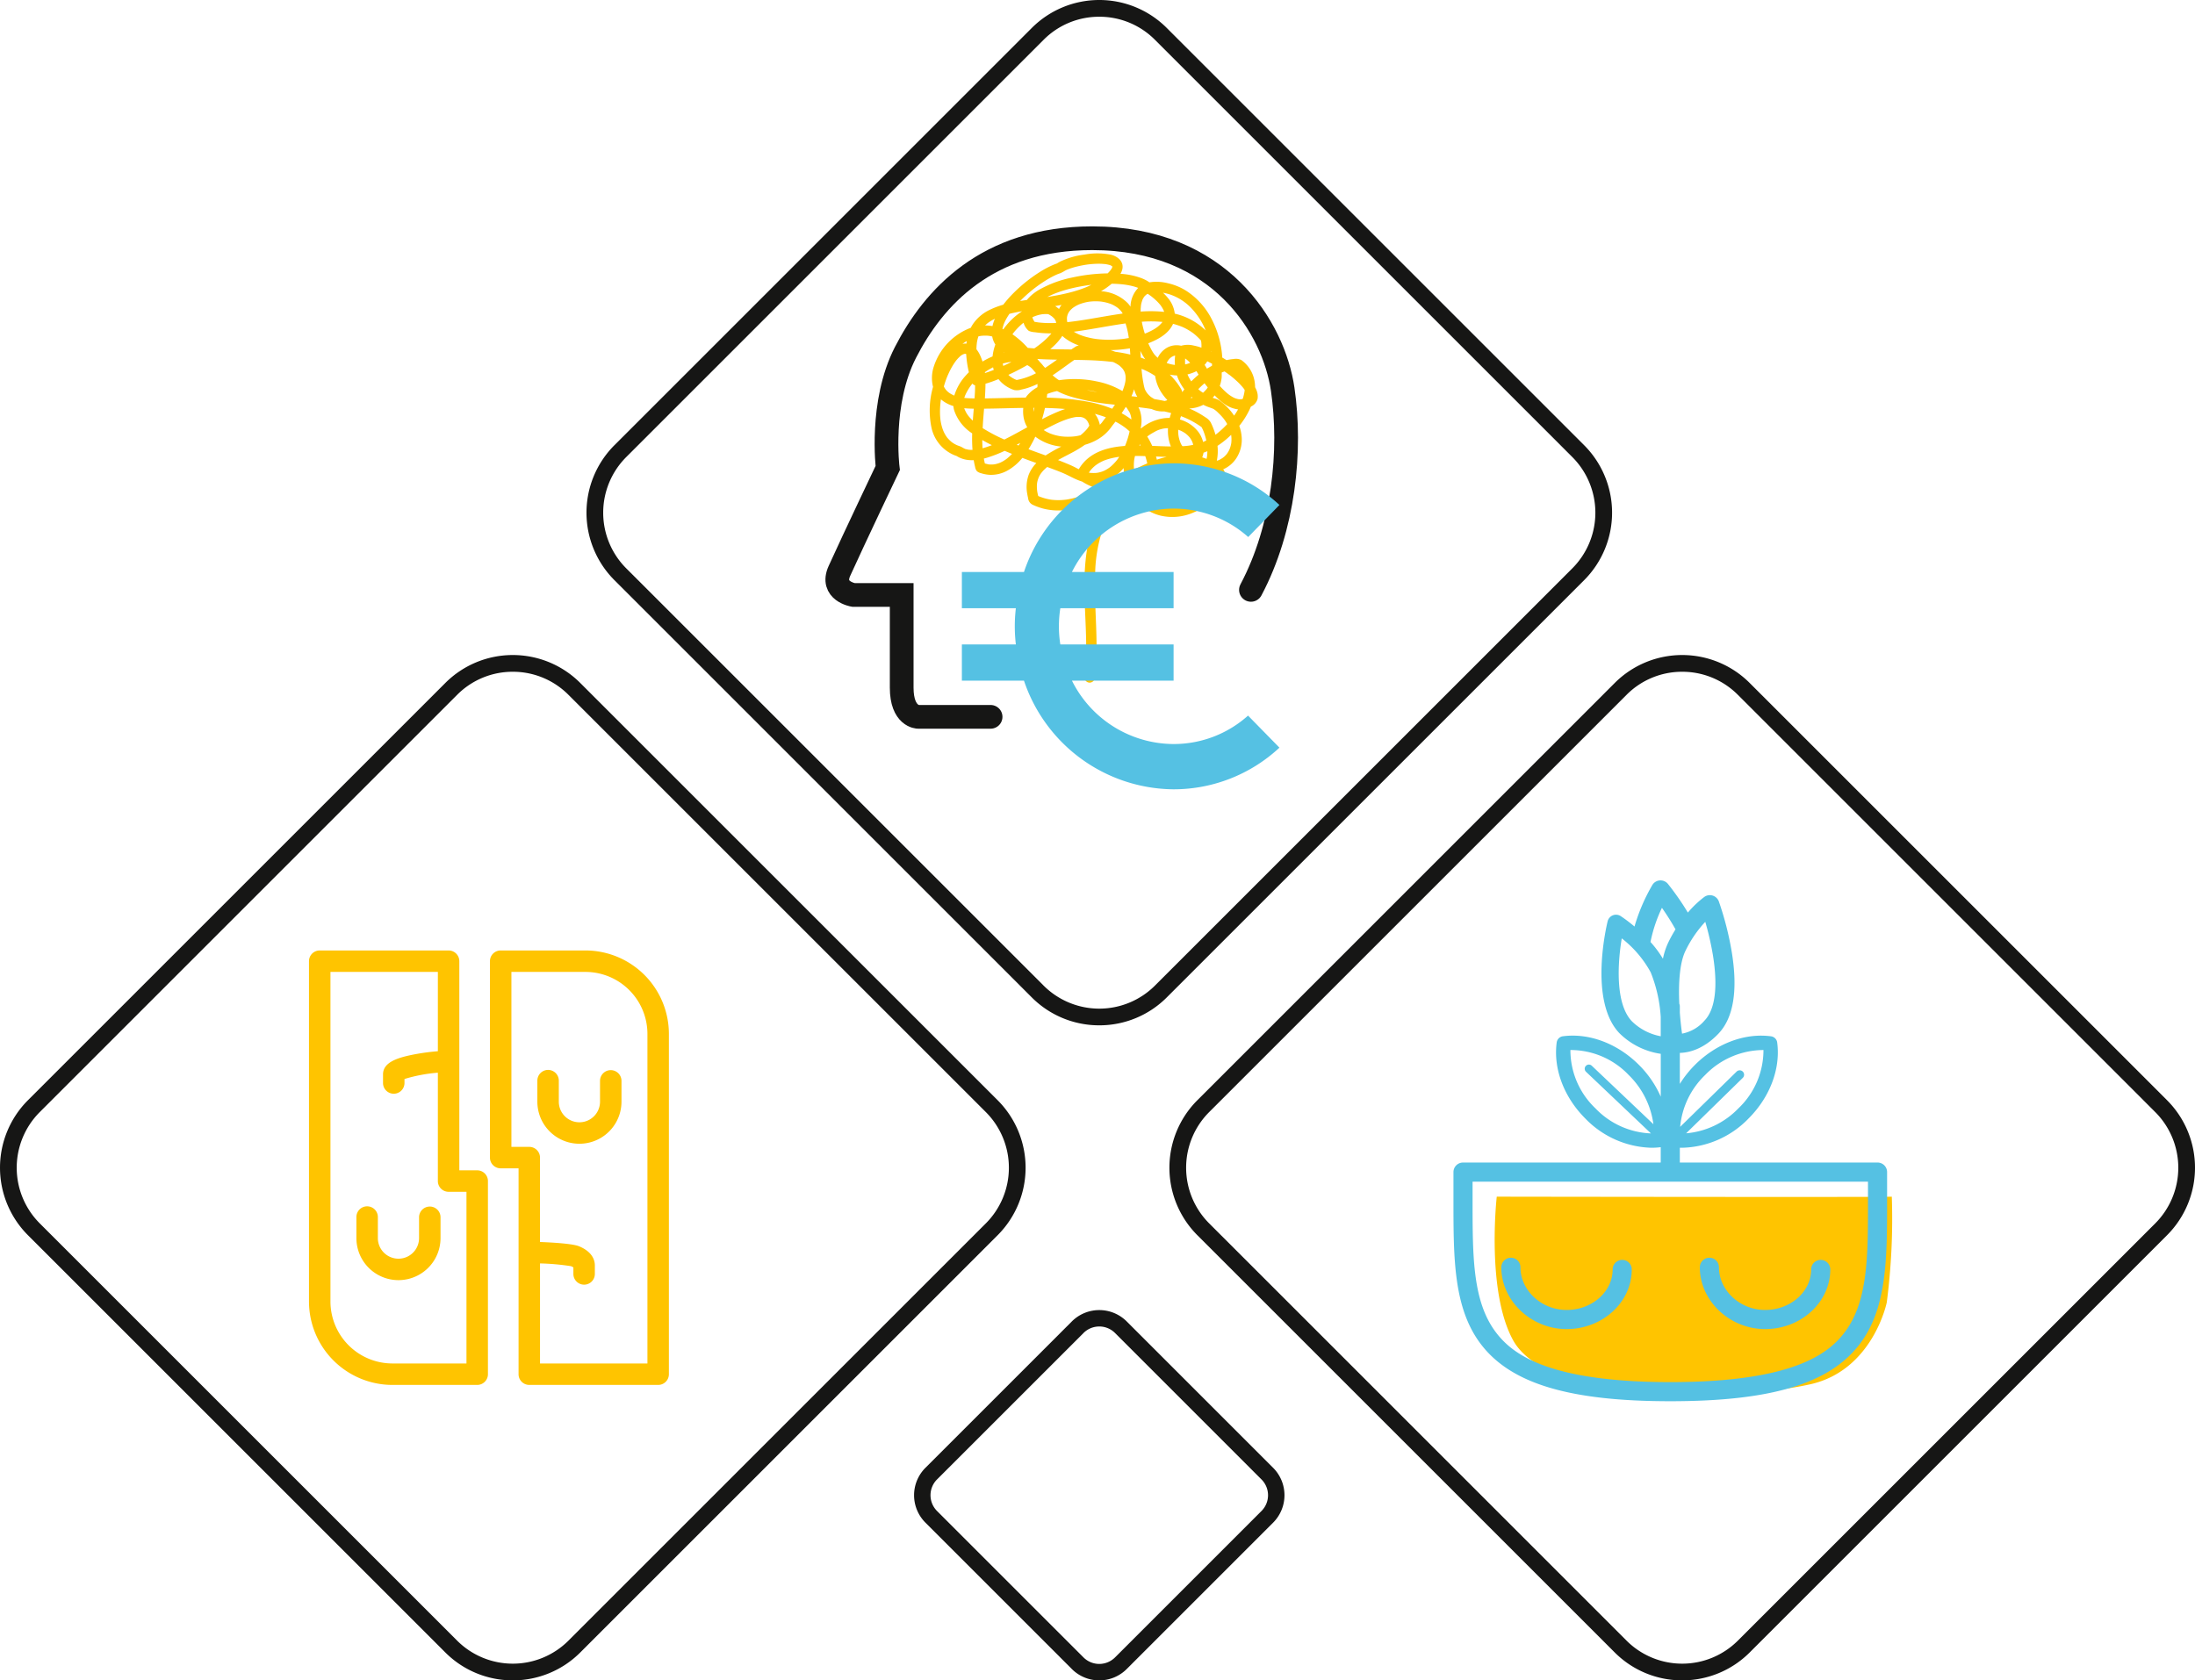
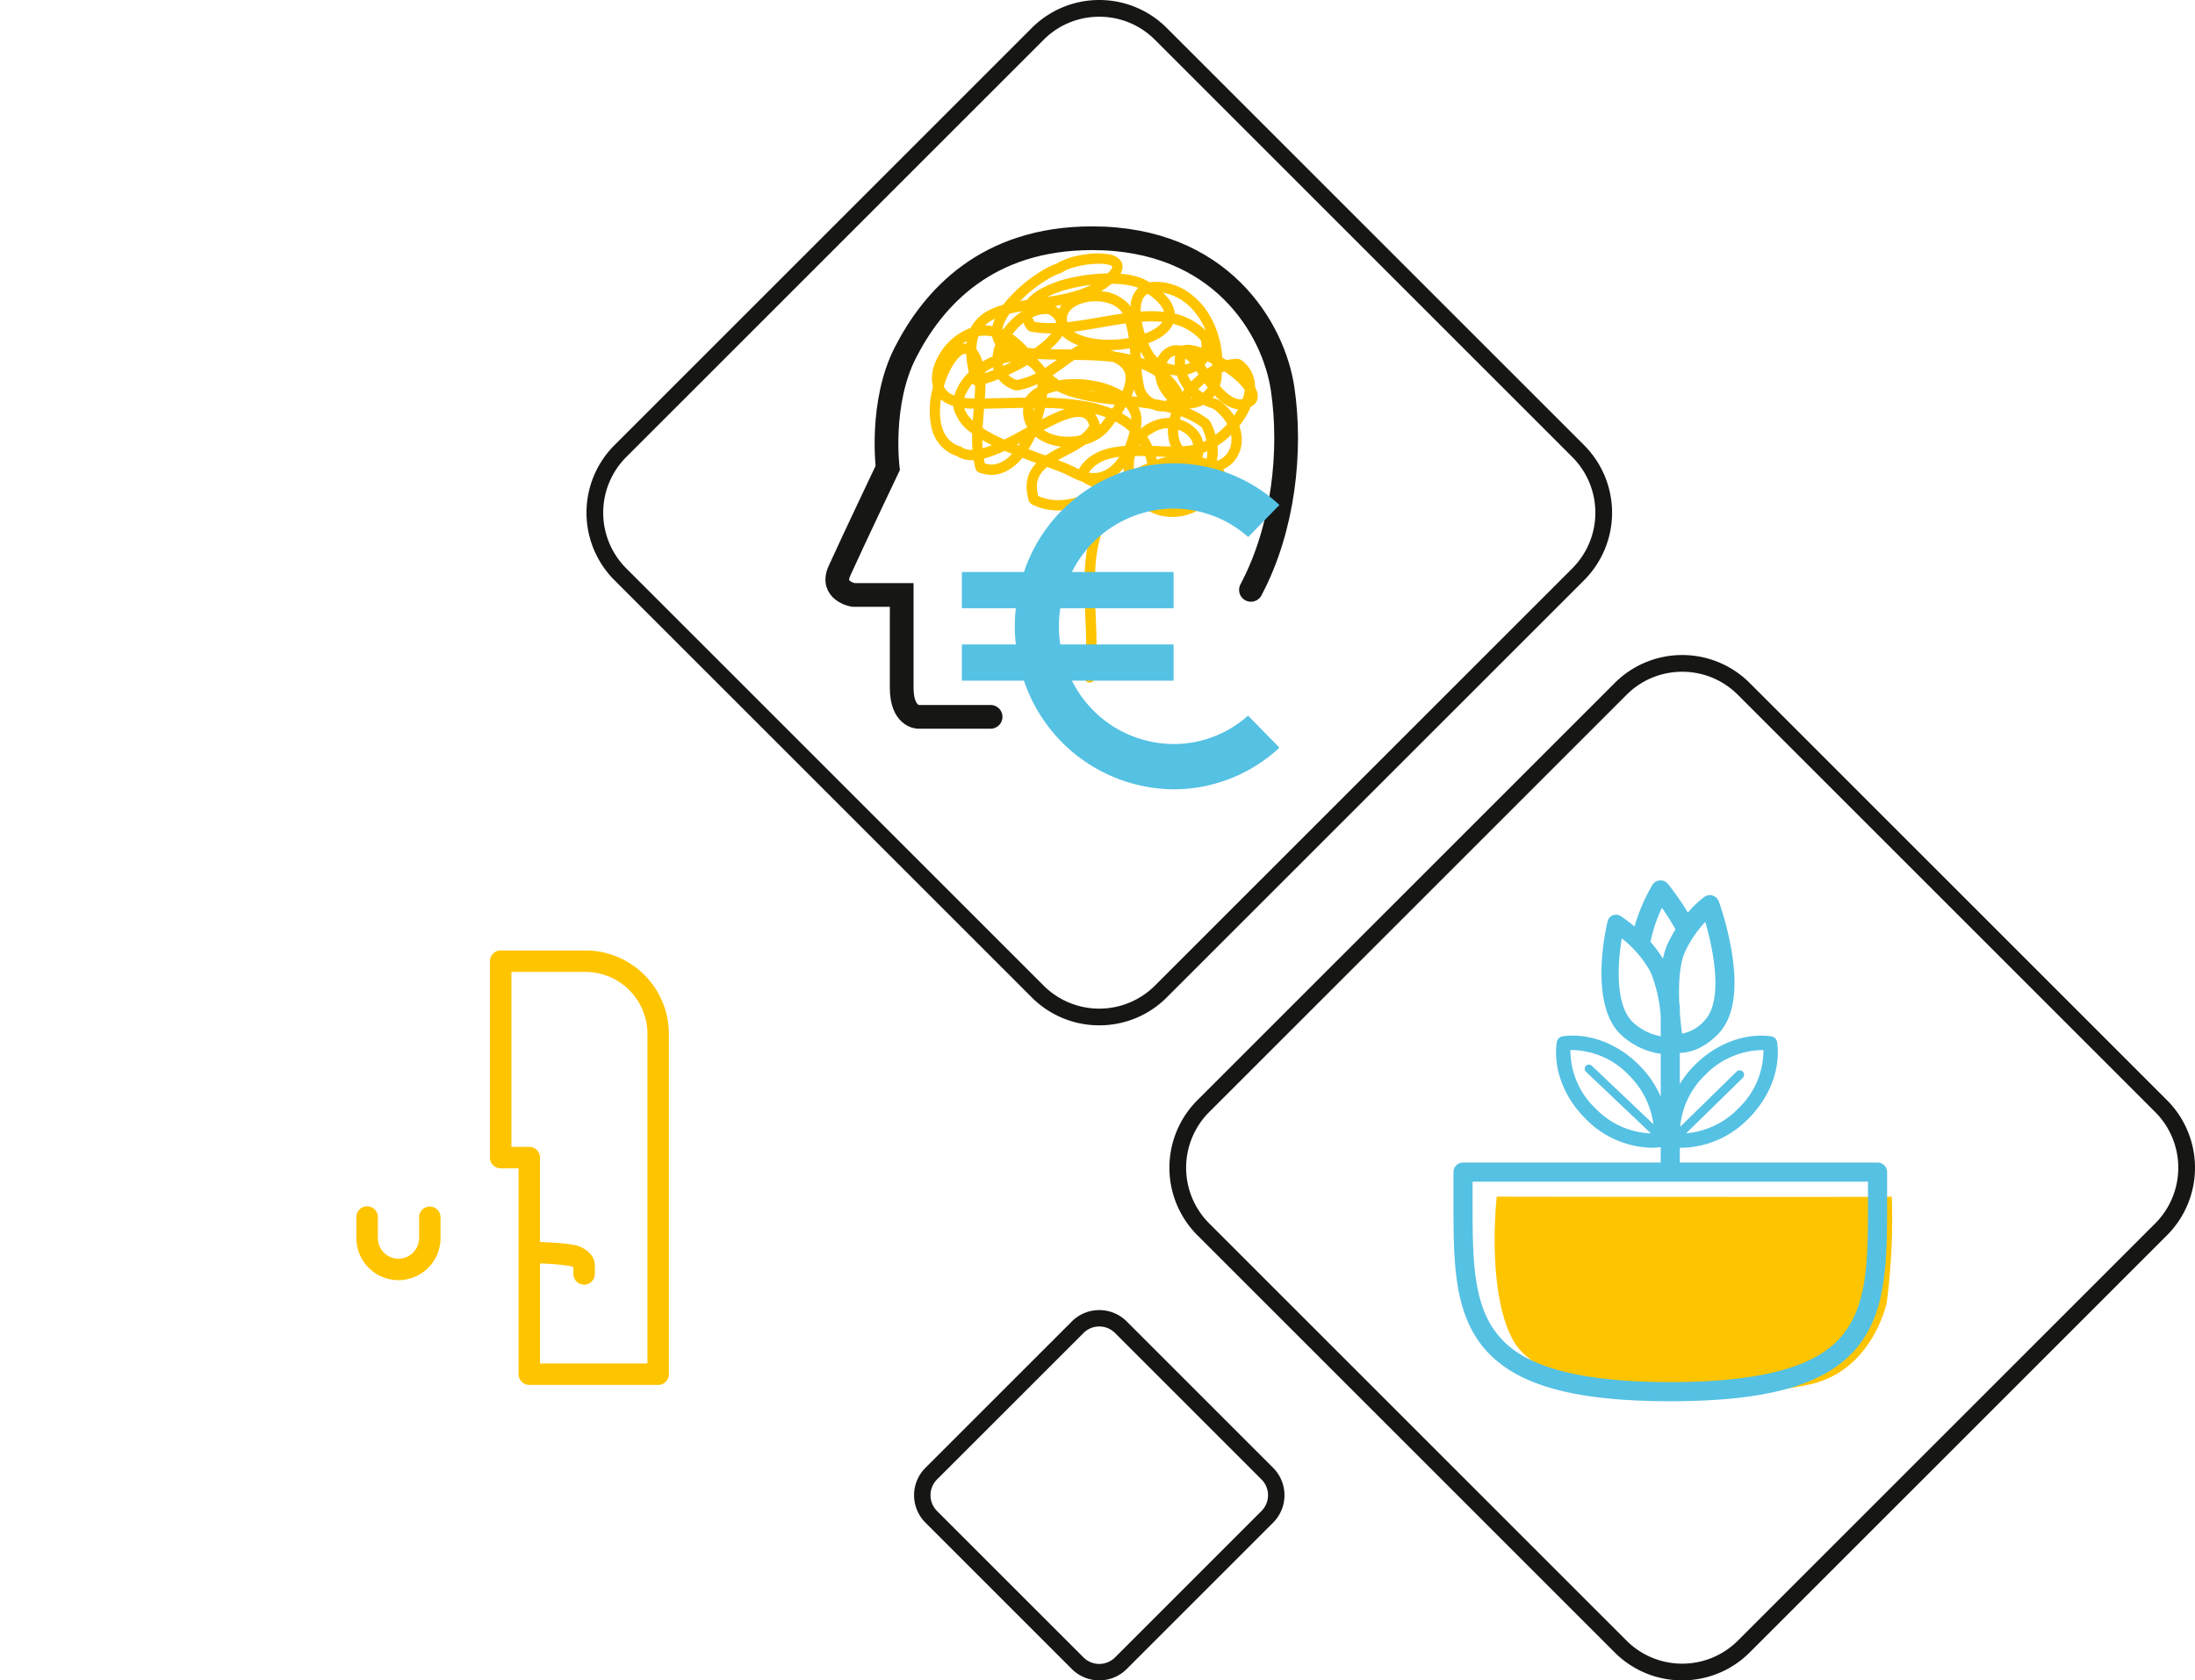
<svg xmlns="http://www.w3.org/2000/svg" width="462.646" height="354.278" viewBox="0 0 462.646 354.278">
  <defs>
    <clipPath id="clip-path">
      <rect id="Rectángulo_3159" data-name="Rectángulo 3159" width="91.399" height="109.806" fill="#55c1e3" />
    </clipPath>
    <clipPath id="clip-path-2">
      <rect id="Rectángulo_3158" data-name="Rectángulo 3158" width="75.858" height="91.599" fill="#ffc400" />
    </clipPath>
  </defs>
  <g id="Grupo_2264" data-name="Grupo 2264" transform="translate(-296.593 -3600)">
    <path id="Trazado_2270" data-name="Trazado 2270" d="M3518.308-648.368a8.145,8.145,0,0,1-5.778-2.388l-30.865-30.867a8.178,8.178,0,0,1,0-11.556l30.868-30.868a8.181,8.181,0,0,1,11.556,0l30.868,30.868a8.181,8.181,0,0,1,0,11.556l-30.868,30.869A8.149,8.149,0,0,1,3518.308-648.368Zm0-74.607a4.676,4.676,0,0,0-3.326,1.378l-30.868,30.868a4.706,4.706,0,0,0,0,6.651l30.868,30.869a4.706,4.706,0,0,0,6.65,0l30.869-30.869a4.7,4.7,0,0,0,0-6.65h0L3521.632-721.6a4.671,4.671,0,0,0-3.323-1.378Z" transform="translate(-2990.02 4602.646)" fill="#161615" />
    <g id="Grupo_2258" data-name="Grupo 2258" transform="translate(473.072 3650.228)">
      <g id="Grupo_2257" data-name="Grupo 2257">
        <path id="Trazado_2464" data-name="Trazado 2464" d="M33.811,102.406H18.553s-3.48,0-3.48-6.157V76.708H4.9S.013,75.9,1.957,71.623C5.053,64.8,12.128,49.94,12.128,49.94s-1.723-13.706,3.737-24.359C21.765,14.071,33.008,1.5,55.226,1.5,82.262,1.5,93.5,20.494,95.378,33.344s.268,29.178-6.692,42.294" transform="translate(-1.5 -1.5)" fill="none" stroke="#161615" stroke-linecap="round" stroke-width="5" />
        <path id="Trazado_2465" data-name="Trazado 2465" d="M68.785,59.857a11.036,11.036,0,0,0,6.7-.714,14.445,14.445,0,0,0,5.589-4.206,5.4,5.4,0,0,0,1.238-2.862,3.2,3.2,0,0,0-.567-2.035,6.394,6.394,0,0,0,2.565-2.048,7.163,7.163,0,0,0,1.322-4.814,8.9,8.9,0,0,0-.5-2.3,17.088,17.088,0,0,0,2.151-3.4q.153-.327.292-.662a2.48,2.48,0,0,0,1.407-1.605,3.322,3.322,0,0,0-.153-1.668,5.983,5.983,0,0,0-.362-.811,7.336,7.336,0,0,0-.046-.762,6.919,6.919,0,0,0-2.879-4.985,2.672,2.672,0,0,0-1.652-.191,10.673,10.673,0,0,0-1.453.227c-.295-.188-.592-.368-.893-.544a20.135,20.135,0,0,0-2.191-8.025,15.509,15.509,0,0,0-5.424-6.063,12.223,12.223,0,0,0-3.822-1.576,9.653,9.653,0,0,0-3.925-.192h0a5.309,5.309,0,0,0-.485-.325,8.58,8.58,0,0,0-1.334-.614,15.365,15.365,0,0,0-4.275-.863,3.643,3.643,0,0,0,.355-.825c.48-1.719-.9-2.858-2.423-3.217a15.01,15.01,0,0,0-5.537-.007,16.289,16.289,0,0,0-5.126,1.484c-.142.073-.282.15-.417.235a1.5,1.5,0,0,0-.164.107.3.3,0,0,0-.032.031A13.181,13.181,0,0,0,45.4,7.17,20.587,20.587,0,0,0,42.839,8.6a31.872,31.872,0,0,0-5.484,4.469,23.808,23.808,0,0,0-1.971,2.266,17.378,17.378,0,0,0-2.893,1.1,8.915,8.915,0,0,0-3.511,3.007,7.407,7.407,0,0,0-.438.759,13,13,0,0,0-7.786,8.14,7.646,7.646,0,0,0-.174,4.306c-.017.064-.034.128-.05.192a18.006,18.006,0,0,0-.309,8.262A8.132,8.132,0,0,0,25,47.026c.141.058.283.113.426.163.084.029.168.061.254.083-.172-.043-.165-.07-.02.026a4.778,4.778,0,0,0,.885.431,5.935,5.935,0,0,0,1.768.373,7.244,7.244,0,0,0,.845.01c.079.476.173.948.289,1.417a1.85,1.85,0,0,0,.394.911,2.132,2.132,0,0,0,.872.422,7.207,7.207,0,0,0,1.89.341,7.054,7.054,0,0,0,3.638-.885,10.808,10.808,0,0,0,3.165-2.686c.98.37,1.965.729,2.949,1.085a7.516,7.516,0,0,0-1.6,2.453,7.649,7.649,0,0,0-.327,3.969c.049.325.113.647.192.966a1.73,1.73,0,0,0,.945,1.4,13.468,13.468,0,0,0,2.184.8,12.839,12.839,0,0,0,4.286.367,23.781,23.781,0,0,0,8.37-2.632c.837-.408,1.662-.839,2.482-1.278.6.048,1.206.073,1.809.076.5,0,1.007-.006,1.51-.026.011.02.022.04.034.06-.611.241-1.221.488-1.822.757a18.337,18.337,0,0,0-3.829,2.237,3.116,3.116,0,0,0-.872.867c-.245.427-.454.88-.655,1.329a24.753,24.753,0,0,0-1.136,3.022c-2.431,8.079-1.013,16.71-1.063,24.988a49.308,49.308,0,0,1-.347,5.865A1.092,1.092,0,0,0,53.6,95.019a1.114,1.114,0,0,0,1.087-1.086c.916-7.279-.227-14.622.069-21.924a30.752,30.752,0,0,1,1.922-10.249c.124-.314.268-.638.425-.972.1-.2.195-.4.3-.6.041-.079.088-.159.125-.239a.767.767,0,0,0,.04-.1c.008,0,.024-.012.056-.041.11-.1.235-.2.354-.294l.012-.01.174-.128q.378-.275.775-.525a18.271,18.271,0,0,1,1.637-.909c.265-.131.532-.256.8-.378.15-.069.3-.136.455-.2l.12-.052c-.006,0,.192-.079.223-.092.44-.181.889-.355,1.344-.525a9.522,9.522,0,0,0,5.264,3.165M58,59.5c.042-.033.12-.089,0,0m18.818-9.2-.019.013a7.61,7.61,0,0,1-.667.391c-.039.019-.079.036-.12.054l-.036.012c-.12.038-.236.082-.356.118s-.25.068-.376.1c-.066.014-.131.028-.2.039l-.134.02a11.826,11.826,0,0,0,1.048-1.173,9.426,9.426,0,0,0,.947.355l0,0c-.029.025-.058.05-.089.074m.012-.008c.082-.066.04-.031,0,0m-26.079-.558c-.751-.4-1.535-.73-2.321-1.054-.5-.206-1-.4-1.5-.594.965-.539,1.955-1.034,2.93-1.557A24.371,24.371,0,0,0,52.6,44.865a11.51,11.51,0,0,0,2.648-1.109,9.252,9.252,0,0,0,2.948-2.675c.007-.01.071-.1.087-.127L58.4,40.8c.189-.237.374-.478.559-.717.025-.034.051-.069.077-.1.164.087.331.173.493.265a15.437,15.437,0,0,1,1.4.9c.079.057.158.117.236.176.023.02.188.149.229.183q.318.262.62.544c-.119.521-.256,1.038-.418,1.548-.086.274-.179.547-.278.817-.055.152-.113.3-.173.452-.026.067-.053.134-.081.2l-.013.032,0,.011c-.25.018-.5.038-.749.063-3.4.334-6.778,1.444-8.742,4.431-.09.137-.174.278-.255.419-.18-.089-.363-.182-.561-.286m-5.6-7.305c-.312-.147-.62-.294-.916-.469-.109-.065-.216-.135-.322-.2.384-.206.767-.408,1.154-.607.663-.34,1.332-.671,2.012-.977.163-.073.328-.144.493-.216l.287-.118c.3-.119.6-.232.9-.336a11.366,11.366,0,0,1,1.71-.456l.167-.028c.129-.012.259-.025.388-.032a6.433,6.433,0,0,1,.7.015l.086.015c.117.023.233.053.348.088l.081.028.006.007-.005-.007.065.022c.163.054.028.038-.045-.005.068.045.211.092.256.12s.061.038.092.058l-.006-.018a.041.041,0,0,0,.011.02l.032.02c.093.057.088.073.057.063.06.049.129.1.15.12.064.065.12.141.182.207.034.051.069.1.1.153.064.1.122.207.177.315.026.053.05.109.076.162l0,.007c.048.146.1.29.141.437-.058.1-.117.2-.18.295s-.142.2-.211.3l-.007.013,0,0c-.065.075-.125.154-.19.228a10.132,10.132,0,0,1-1.194,1.141l-.074.057c-.221.057-.445.109-.673.152-.161.03-.322.055-.484.079l-.076.008c-.108.012-.216.023-.325.033-.379.032-.76.048-1.14.045q-.547,0-1.09-.055c-.093-.008-.187-.021-.28-.03l-.02,0-.048-.007c-.182-.03-.366-.059-.547-.1q-.518-.1-1.024-.257c-.172-.052-.342-.109-.51-.171-.072-.025-.143-.053-.214-.081-.033-.012-.065-.025-.1-.038m.035.016h0m-6.549,2.572-.4-.154q.377-.2.751-.406-.173.283-.356.56m-7.592.582c-.04-.576-.058-1.156-.063-1.736.659.384,1.334.741,2.021,1.077-.069.026-.138.056-.207.083-.509.194-1.024.371-1.547.52-.068.02-.137.038-.2.056M28.9,39.71a10.538,10.538,0,0,1-.846-.908c-.019-.022-.037-.045-.055-.068l0-.006c-.05-.074-.1-.144-.155-.217-.11-.161-.214-.326-.309-.5-.083-.148-.142-.32-.232-.463-.011-.025-.021-.051-.031-.077q-.054-.145-.1-.292l-.006-.023c.664.07,1.334.094,2,.1-.068.838-.137,1.676-.195,2.516-.023-.022-.049-.042-.072-.065m-4-5.287c-.058-.026-.143-.065-.159-.073-.085-.041-.168-.085-.251-.129a5.633,5.633,0,0,1-.492-.3c-.07-.048-.284-.229-.042-.022-.064-.055-.131-.106-.195-.161a4.512,4.512,0,0,1-.354-.343c-.055-.058-.106-.12-.159-.18l-.011-.012v0c-.089-.141-.185-.273-.267-.419-.039-.069-.073-.141-.107-.212.107-.369.22-.735.345-1.1.079-.229.162-.456.249-.682.039-.1.078-.2.119-.3.025-.061.085-.2.106-.25.179-.4.362-.805.567-1.2s.426-.779.664-1.153c.107-.167.217-.333.333-.495.039-.055.078-.109.119-.163l-.011.008.054-.068c.052-.072.051-.068.031-.039.013-.015.022-.028.024-.031a7.488,7.488,0,0,1,.715-.774c.063-.059.128-.114.193-.172l.005-.005c-.017.014-.031.023-.032.019-.008-.036.35-.241.387-.263s.1-.054.143-.079a.029.029,0,0,1-.016-.005.128.128,0,0,0,.042-.008c.03-.015.06-.028.089-.043.081-.046.064-.021.02.008l.172-.059a.308.308,0,0,1-.038-.012.155.155,0,0,0,.076,0l.006,0c.073-.02.106-.017.113-.007l.1,0c.037.012.076.022.114.031l.02.015a22.357,22.357,0,0,0,.566,3.83c-.185.184-.365.373-.534.564a11.113,11.113,0,0,0-2.539,4.357l-.171-.068m-2.093-1.97c.082.155.038.081,0,0m7.554-10.492c.093-.018.188-.034.282-.051L30.7,21.9l.042,0a8.29,8.29,0,0,1,1.147-.04c.1,0,.193.011.288.018l.142.014.22.032c.109.019.218.041.326.066.065.015.129.033.194.05a4.477,4.477,0,0,0,.66,1.688,10.536,10.536,0,0,0-.588,2.507,15.733,15.733,0,0,0-2.118,1.089,12.879,12.879,0,0,0-.481-1.26,5.891,5.891,0,0,0-.8-1.33q0-.356.025-.712c.015-.213.046-.425.061-.638-.025.326,0-.025.018-.106.021-.127.045-.253.071-.379a8.425,8.425,0,0,1,.232-.882c.074-.017.148-.037.223-.052m5.129-2.518c.008-.023.052-.136.077-.2s.09-.207.106-.241q.153-.326.326-.64c.21-.381.441-.751.686-1.111.841-.209,1.693-.374,2.544-.523l.083-.014-.005.028c-.219.142-.436.29-.644.446A14.984,14.984,0,0,0,35.4,20.522c-.063-.026-.125-.051-.188-.076a7.407,7.407,0,0,1,.279-1m10.419-6.325.066-.028.175-.071a25.975,25.975,0,0,1,2.742-.91c.971-.266,1.955-.484,2.947-.661q.726-.13,1.457-.231l.2-.025.381-.046.07-.007c-.048.024-.1.051-.143.074-.214.1-.429.206-.647.3l-.215.094c.074-.034-.241.1-.3.121-.445.177-.9.34-1.353.49-.92.3-1.857.554-2.8.77-1.263.29-2.54.517-3.819.721.153-.081.305-.16.461-.236.184-.09.37-.176.557-.26l.221-.1M56.19,14.7l.22.035a9.3,9.3,0,0,1,1.2.291c.182.057.361.123.539.191.02.006.035.013.049.018l.03.014c.1.047.2.092.3.141a7.433,7.433,0,0,1,.965.592c.023.018.053.041.083.067q.1.083.191.168a5.242,5.242,0,0,1,.438.457c.026.031.067.091.09.126l-.063-.1c.046.071.1.137.147.207.064.1.124.193.181.291-2.313.325-4.613.749-6.916,1.135-1.5.25-2.872.466-4.255.622l-.5.055c-.013-.056-.026-.111-.037-.167-.008-.038-.014-.079-.022-.118-.011-.172-.026-.342-.022-.515,0-.078.008-.156.013-.233v-.031l.005-.02c.039-.164.071-.326.124-.486.023-.07.053-.138.076-.208-.111.341-.018.048.026-.04a4.794,4.794,0,0,1,.253-.426l.036-.053c-.011.014-.024.03-.041.049l.042-.05c.048-.068.061-.075,0,0,.046-.054.089-.109.137-.162a4.884,4.884,0,0,1,.362-.363c.058-.052.118-.1.177-.152l.028-.024.033-.022a7.471,7.471,0,0,1,.974-.581c.086-.042.174-.079.26-.121l.011-.005.025-.011c.194-.074.389-.146.586-.209a9.565,9.565,0,0,1,1.177-.3c.1-.019.2-.037.3-.053l.121-.017c.2-.021.393-.042.59-.055a11.091,11.091,0,0,1,1.259-.012c.2.01.4.024.593.046l.214.026m3.263,1.255c-.01-.007-.01-.006,0,0m4.914.084c.01-.166.029-.331.041-.5v-.015l0-.017c.021-.1.035-.209.056-.313.063-.3.162-.586.253-.88l0-.011,0,0c.033-.064.061-.131.1-.195a4.966,4.966,0,0,1,.256-.428l.023-.031-.022.024.037-.042.036-.042c.021-.025.042-.05.066-.074.1-.1.206-.194.307-.292h0l.007,0c.063-.035.122-.082.183-.119.038-.024.078-.045.118-.067.26.176.519.353.769.541l.237.189c.108.089.215.178.321.27.2.172.394.349.582.533s.341.343.5.525q.1.113.2.229l.1.124a7.068,7.068,0,0,1,.608.994c.012.026.024.052.036.078.02.067.05.131.071.2.015.043.025.087.038.13a27.493,27.493,0,0,0-4.942-.061c0-.249,0-.5.012-.746m7.355,3.482q.544.159,1.073.361l.191.075.061.023L73.1,20c.2.092.406.185.6.286.339.172.671.358.991.562.163.1.323.209.48.319.087.06.172.123.257.185l.052.038.023.018a12.561,12.561,0,0,1,1.55,1.471c.023.118.046.235.068.354l.006.036a.349.349,0,0,0,0,.043c.006.089.017.179.022.268a6.1,6.1,0,0,1,0,.812,11.5,11.5,0,0,0-1.612-.443,5.209,5.209,0,0,0-2.659.039,4.181,4.181,0,0,0-2.994.42,4.779,4.779,0,0,0-1.941,2.125c-.084-.074-.167-.149-.248-.229q-.178-.172-.341-.358c-.054-.061-.106-.128-.161-.19l-.02-.022-.015-.023a9.66,9.66,0,0,1-.582-.951c-.125-.239-.252-.479-.371-.723-.063-.13-.124-.262-.183-.394-.026-.057-.052-.114-.077-.173.079-.031.159-.06.238-.092,1.857-.751,3.86-1.846,4.834-3.687.057-.108.107-.215.154-.323.181.046.36.092.539.145m7.516,5.6c.01.056.017.11.024.163l-.051-.024c.01-.046.019-.092.026-.139m3.78,4.977.16.122.118.092c.162.128.321.258.479.389q.426.354.832.732a13.951,13.951,0,0,1,1.361,1.437l.05.061c.041.066.092.125.137.189s.078.119.119.178c0,.056-.005.112-.01.168,0,.02-.011.1-.016.15s-.026.181-.033.213a9.767,9.767,0,0,1-.348,1.377c-.054.015-.108.031-.164.042l-.1.017c-.033,0-.086.008-.113.008l-.407,0h-.03c-.059-.01-.119-.02-.178-.033a4.014,4.014,0,0,1-.494-.138c-.06-.02-.12-.043-.179-.065.185.068.031.014-.007,0-.149-.071-.3-.143-.442-.224a7.849,7.849,0,0,1-.841-.549c-.021-.019-.2-.155-.233-.185-.142-.119-.282-.239-.418-.365-.266-.242-.521-.494-.769-.752-.156-.163-.308-.331-.458-.5a7.474,7.474,0,0,0,.394-1.752c.035-.34.005-.674.018-1.012,0-.023,0-.048.005-.071l0,0c.176-.068.352-.137.53-.2.02-.007.041-.013.061-.019q.491.337.967.7M71.725,49.269h0m-8.776.836c-.007-.087-.017-.175-.022-.263-.018-.3-.022-.6-.014-.9,0-.138.012-.274.021-.411.006-.082.014-.164.021-.246,0-.017.016-.132.022-.194.005-.04.012-.082.013-.087.014-.082.026-.162.042-.243.024-.135.053-.269.084-.4.012-.048.025-.094.037-.142.721,0,1.442.012,2.163.036.042.13.085.262.124.393.113.377.211.76.3,1.143-.944.4-1.873.852-2.788,1.32m-3.6-2.021-.081.1a10.3,10.3,0,0,1-1.191,1.231c-.06.052-.122.1-.184.153-.011.01-.056.045-.085.067-.051.035-.221.157-.266.187a7.252,7.252,0,0,1-.726.429c-.09.047-.182.089-.273.131.019-.013-.23.092-.28.11a6.348,6.348,0,0,1-.814.228c-.047.01-.279.047-.3.054-.1.012-.209.022-.314.029a6.539,6.539,0,0,1-.9-.006c-.069,0-.137-.013-.206-.018l-.046,0-.03-.005c-.076-.012-.152-.029-.228-.042.049-.074.1-.149.148-.223l.141-.191c.034-.041.118-.143.144-.174q.221-.257.464-.493c.16-.155.33-.3.5-.442l.028-.024.033-.022c.108-.076.215-.154.326-.227a8.5,8.5,0,0,1,1.124-.624c.038-.018.284-.121.223-.1l.183-.072c.229-.087.461-.165.694-.236a13.829,13.829,0,0,1,1.37-.339c.22-.043.443-.082.665-.117l.252-.036.042-.006.068-.007c-.042.065-.084.13-.128.195-.086.126-.175.251-.265.374l-.09.12m.983-9.876q.439-.637.846-1.3c.01-.015.018-.031.028-.047.054.059.108.119.16.18.033.037.064.076.1.114.194.332.42.634.594.98l.024.048.008.024c.029.083.061.163.089.247a4.906,4.906,0,0,1,.157.6c.018.091.034.369.014.039.005.089.019.178.025.268,0,.053,0,.1,0,.158a16.722,16.722,0,0,0-2.045-1.318m-4.064,1.85-.119.148c-.059.071-.121.141-.182.21s-.152.158-.228.235c-.007-.051-.016-.1-.029-.157a5.692,5.692,0,0,0-.208-.67,5.3,5.3,0,0,0-.651-1.275c-.052-.072-.108-.14-.163-.209.641.168,1.278.357,1.9.575.143.05.283.1.425.157l-.349.442c-.1.132-.2.267-.3.4l-.1.139m-5.7,3.017h0m-3.254-5.344A40.172,40.172,0,0,0,43.55,39.49c.242-.788.449-1.586.622-2.388,1.423.032,2.845.1,4.264.218-.387.127-.763.267-1.124.411M27.4,34.354c.008-.02.023-.053.039-.087a11,11,0,0,1,.8-1.431c.079-.121.162-.239.247-.356.022-.031.188-.248.189-.252.07-.087.14-.173.212-.257a1.11,1.11,0,0,0,.559.366c0,.455-.005.91-.028,1.366s-.051.921-.083,1.382c-.675-.005-1.352-.02-2.023-.084l-.14-.015c.014-.046.025-.091.04-.137.043-.127.089-.254.138-.38.015-.038.031-.076.047-.114m.445-8.455,0,0a.165.165,0,0,1-.128-.07.708.708,0,0,0,.125.067m.227.234c.022.038.076.1.091.118a.179.179,0,0,1-.1-.128l.01.011m5.171,2.4c.039.186.089.371.144.555-.607.237-1.22.459-1.843.653-.007-.06-.015-.122-.023-.182.077-.054.155-.108.233-.16a14.479,14.479,0,0,1,1.489-.866M37.511,21.3l.033-.04.171-.21q.2-.243.413-.477c.272-.3.558-.588.856-.862.142-.131.288-.26.437-.384.074-.064.15-.125.227-.186.024.063.048.126.075.189a3.414,3.414,0,0,0,1.041,1.517,3.594,3.594,0,0,0,1.262.286c.473.069.946.128,1.422.167.7.057,1.391.081,2.088.078-.083.1-.166.2-.253.3-.289.326-.6.636-.914.934q-.518.483-1.071.925c-.092.075-.187.148-.28.223l-.1.077c-.22.165-.441.327-.665.487-.106.075-.214.148-.321.223l-.189-.012c-.4-.029-.8-.065-1.2-.1a18.364,18.364,0,0,0-3.222-2.867c.049-.069.1-.139.146-.207l.046-.06m11.63-1.5c.022.049.015.034,0,0m12.023-.522c.088.352.208.7.294,1.051.163.667.29,1.343.387,2.022q-.31.057-.621.107l-.358.055-.093.013-.1.013c-.486.057-.973.1-1.461.136a23.626,23.626,0,0,1-2.925.006q-.682-.043-1.36-.129l-.163-.023c-.114-.018-.23-.036-.344-.056q-.358-.062-.714-.138c-.436-.1-.868-.207-1.294-.34q-.308-.1-.612-.209c-.089-.033-.176-.068-.265-.1l-.07-.026-.056-.025a10.292,10.292,0,0,1-1.08-.557c-.025-.016-.05-.034-.076-.05,1.211-.157,2.417-.351,3.611-.549,1.816-.3,3.626-.63,5.445-.92.64-.1,1.25-.195,1.857-.278m7.709-.235a.311.311,0,0,1-.02.031l-.12.144c-.114.131-.235.256-.361.377s-.238.22-.363.324l-.077.063c-.068.049-.134.1-.2.147a9.965,9.965,0,0,1-.973.6c-.354.193-.718.357-1.084.525l-.122.049c-.089.036-.178.071-.268.1l-.07.024a21.114,21.114,0,0,1-.6-2.327c-.012-.059-.021-.119-.033-.177a26.344,26.344,0,0,1,4.347.036c-.018.025-.035.052-.052.077m1.364,7.889a3.53,3.53,0,0,1,.247-.272c.057-.057.341-.279.191-.177.086-.059.172-.119.262-.172.073-.043.391-.175.228-.12a3.366,3.366,0,0,1,.351-.11c.03-.007.059-.013.089-.018a9.489,9.489,0,0,0-.074,1.482c.005.161.016.322.029.483-.118-.013-.26-.029-.231-.022-.148-.023-.3-.049-.444-.079a7.886,7.886,0,0,1-.921-.252c-.046-.015-.089-.033-.134-.05.011-.021.02-.043.031-.066a4.231,4.231,0,0,1,.2-.372,2.89,2.89,0,0,0,.173-.255m4.8,8.071c-.021,0-.1.012-.153.018l.012-.016c.057-.081.117-.16.175-.238q.11.1.223.188l-.038.008c-.072.016-.145.028-.218.04m2.144,6.149c.077.147.153.3.223.446.031.066.06.132.09.2.005.011.019.042.031.071s.028.066.032.078c.028.069.055.139.082.209a12.645,12.645,0,0,1,.461,1.492c.025.1.049.206.071.308-.128.067-.256.132-.386.195l-.244.113-.04.017a5.884,5.884,0,0,0-1.014-2.142,7.48,7.48,0,0,0-3.87-2.594c.067-.237.139-.474.219-.707.443.162.869.335,1.263.515a17.85,17.85,0,0,1,3.083,1.8M41.772,38.494c.015.075.008.056,0,0m-.036-.583c0-.023,0-.047,0-.07,0-.175.007-.349.021-.523.006-.081.015-.162.024-.243h.168q-.1.418-.212.835m-3.53-6.706-.15-.056-.007,0-.082-.036c-.191-.089-.379-.183-.563-.288-.162-.092-.316-.194-.472-.3-.034-.022-.067-.049-.1-.072h0c-.064-.052-.128-.1-.19-.159s-.117-.114-.175-.172q2.035-.933,3.975-2.056l.013.006a6.457,6.457,0,0,1,.628.41l.01.01c.058.05.119.1.177.149.076.068.147.14.22.21q.329.386.664.764c.039.057.081.112.119.17a14.1,14.1,0,0,1-4.066,1.422m4.482-12.151-.137-.019c-.2-.03-.391-.064-.586-.1-.107-.175-.206-.355-.3-.54l-.012-.024,0-.005c-.026-.077-.057-.154-.083-.233-.016-.051-.03-.1-.043-.155.1-.05.207-.1.312-.144l.209-.082c.091-.034.182-.067.276-.1q.294-.1.594-.175c.212-.053.426-.089.641-.131l.025-.005.048,0c.107-.01.215-.02.322-.026a6.5,6.5,0,0,1,.92.012c.127.068.254.138.377.214.089.054.177.11.263.168.046.032.09.067.137.1h0c.122.106.246.209.36.325.058.06.111.125.17.185l.013.014.012.019c.073.122.14.253.216.373.024.083.052.163.072.248l0,.025c.007-.018.018,0,.019.121a.079.079,0,0,0,.013.036l-.014-.01c0,.011,0,.024,0,.04-.438.018-.876.028-1.314.025-.638,0-1.276-.031-1.912-.088-.155-.015-.31-.03-.465-.048l-.137-.017m3.813.482,0,.017a.231.231,0,0,1,.007-.1c0,.031,0,.056,0,.075l0,.008m1.334,2.36c.03.034.057.071.089.1a6.874,6.874,0,0,0,.764.6,10.44,10.44,0,0,0,2.621,1.32,2.2,2.2,0,0,0-.9.4q-.342.219-.678.447l-.281,0c-1.387-.018-2.774-.029-4.161-.064.263-.228.522-.459.772-.7A11.236,11.236,0,0,0,47.835,21.9m14.234,2.63c.034.439.063.876.09,1.315a31.186,31.186,0,0,0-3.184-.588c-.176-.071-.354-.139-.531-.2-.154-.054-.309-.1-.465-.15q.537-.008,1.068-.038a26.577,26.577,0,0,0,3.022-.338m-1.277-2h0m4.095,6.461.307.136c.118.054.235.109.352.165q.434.21.854.445.51.288,1,.616A8.637,8.637,0,0,0,68.558,33.6a10.945,10.945,0,0,0,1.36,1.782c.017.018.034.033.05.051l-.013.007c-.023.013-.048.024-.072.036a.61.61,0,0,1-.059.03l-.059.031.039-.021-.045.018c-.12.035-.238.067-.358.1q-1.06-.223-2.133-.391c-.245-.135-.478-.28-.715-.43l-.028-.017-.018-.016c-.063-.055-.128-.107-.191-.162-.1-.093-.206-.19-.3-.29s-.192-.212-.282-.322c0-.015-.183-.261-.217-.316a4.557,4.557,0,0,1-.224-.4c-.016-.032-.031-.065-.046-.1s-.049-.125-.056-.149a11.6,11.6,0,0,1-.261-1.143,27.361,27.361,0,0,1-.4-3.038l.163.064.195.079m9.8-1.376c-.132.051-.265.1-.4.144-.185.06-.374.109-.565.153-.018-.231-.024-.478-.02-.774,0-.173.008-.33.018-.477.068.045.135.091.2.138.015.013.145.111.157.121.107.089.21.18.312.274.135.125.26.251.381.378-.076.034-.13.059-.083.042m-2.6,2.894a10.146,10.146,0,0,0,1.471,2.657c-.155.2-.3.4-.45.6a2.289,2.289,0,0,0-.374-.892c-.163-.264-.334-.522-.515-.775a15.005,15.005,0,0,0-1.278-1.57c-.15-.16-.306-.315-.464-.466a8.9,8.9,0,0,0,1.518.173c.03.091.059.181.092.27m-2.8,5.141c-.079.01-.165.012,0,0m-6.88-1.03a12.307,12.307,0,0,0,.557-1.477,5.455,5.455,0,0,0,.163.544,5.982,5.982,0,0,0,.514,1.069c-.38-.042-.76-.085-1.138-.125l-.1-.011M44.208,28.655q-.167-.18-.331-.362l-.063-.071a8.328,8.328,0,0,0-.721-.823c-.178-.208-.355-.418-.532-.626,1.384.085,2.77.124,4.158.147-.825.6-1.658,1.189-2.512,1.736M36.4,27.484l.185-.03.019,0,.017,0c.124-.014.247-.026.37-.036.038,0,.075,0,.113-.006-.118.06-.234.121-.353.18q-.676.337-1.362.652c-.016-.065-.032-.128-.046-.194s-.028-.145-.041-.217a.578.578,0,0,1-.01-.059l0-.03a10.691,10.691,0,0,1,1.108-.254m-2.169,1.268h0l.037-.016-.036.015m11.55,1.46c1.356-.9,2.664-1.887,3.986-2.827.2-.143.4-.283.6-.423,1.858.023,3.714.064,5.566.195q.968.068,1.932.172c.225.024.447.053.671.081a8.759,8.759,0,0,1,.817.423c.131.078.262.161.388.249.046.032.091.069.139.1.023.018.047.036.069.056a6.782,6.782,0,0,1,.609.612c.032.052.073.1.107.153a4.073,4.073,0,0,1,.207.355c.025.049.047.1.072.152.046.135.093.267.129.4.031.12.053.242.076.362,0,.07.013.14.016.21a6.188,6.188,0,0,1-.026.9V31.4h0c-.014.069-.023.138-.036.206-.031.165-.067.328-.108.492a10.015,10.015,0,0,1-.325,1.03c-.034.09-.069.179-.1.268-.01.025-.02.05-.031.075l-.033.073A17.114,17.114,0,0,0,55.065,31.5a22.352,22.352,0,0,0-7.927-.244,10.15,10.15,0,0,1-1.36-1.047m7.363,3.152c.495.071.989.156,1.478.26.2.043.4.092.605.141q-1.119-.18-2.238-.42l.155.019m13.223,3.923c.1.014.19.031.285.046a5.751,5.751,0,0,0,2.678.5q.587.13,1.169.282l.28.075c-.117.337-.221.678-.311,1.024a7.96,7.96,0,0,0-1.147.051,9.717,9.717,0,0,0-4.884,2.15l-.072-.081a6.942,6.942,0,0,0-.219-3.8c-.081-.2-.173-.394-.27-.584.843.1,1.677.206,2.491.331m7.549,5.293c-.007,0,.216.184.255.22.111.1.219.209.322.319.061.067.119.137.179.2l.031.034.021.031c.1.149.2.3.295.457.058.1.111.209.163.316,0,0,.064.146.073.172.032.087.06.176.088.265s.053.195.076.294h-.006c-.182.036-.363.076-.547.108l-.259.043-.174.025c-.357.046-.714.079-1.073.1l-.192.012a2.2,2.2,0,0,1-.16-.2,3.982,3.982,0,0,1-.25-.493c-.007-.017-.014-.03-.02-.041l-.013-.036c-.032-.086-.065-.17-.1-.255a7.159,7.159,0,0,1-.292-1.139c0-.026-.021-.152-.025-.179-.006-.054-.013-.108-.017-.163-.016-.182-.025-.365-.03-.548,0-.14,0-.278.005-.416.083.028.166.056.248.086l.154.06c.121.053.242.108.36.17a6.217,6.217,0,0,1,.883.548m-9.8,2.369c.033-.053.069-.1.1-.156.047.081.092.161.138.243l-.291,0,.05-.084m1.623-1.8c.047-.038.088-.071.1-.082a9.453,9.453,0,0,1,.846-.564c.292-.173.593-.338.893-.5.086-.046.173-.089.26-.13l.175-.074c.154-.059.308-.114.466-.161s.309-.087.466-.123q.14-.032.283-.057l.141-.023.143-.018c.1-.01.192-.017.287-.022s.213-.01.319-.012a9.411,9.411,0,0,0,.064,1.8,8.328,8.328,0,0,0,.546,2.053c-1.312-.013-2.627-.074-3.941-.127a14.824,14.824,0,0,0-1.047-1.962m12.669,3.433c-.008.207-.026.412-.048.618,0,.006-.025.194-.035.246-.023.137-.052.273-.084.41-.236-.092-.475-.179-.716-.256-.065-.02-.131-.039-.2-.058a5.558,5.558,0,0,0,.286-.993c.269-.091.536-.194.8-.305,0,.112,0,.226-.006.339M75.012,31.5,75,31.487a9.073,9.073,0,0,1-.752-1.374c-.007-.019-.02-.051-.034-.088a7.775,7.775,0,0,0,1.887-.683c.042.067.084.132.125.2q.165.277.336.545A19.007,19.007,0,0,0,75.012,31.5m1.869-5.957c.066-.187.031-.077,0,0m-12.07,1.1c-.147-.055-.295-.107-.443-.158-.028-.475-.056-.948-.089-1.422a11.39,11.39,0,0,0,1.029,1.772q-.248-.1-.5-.192M47.141,16.234c-.023-.02-.046-.04-.07-.059-.226-.178-.479-.376-.746-.549q.671-.114,1.34-.245a5.212,5.212,0,0,0-.525.853M35.463,25.411l.088.056-.106.023c.006-.026.012-.053.018-.079m-3.823,6.584a25.3,25.3,0,0,0,2.737-.97,6.687,6.687,0,0,0,1.494,1.4,7.168,7.168,0,0,0,1.79.89,3.051,3.051,0,0,0,1.515-.083,12.763,12.763,0,0,0,1.353-.354,16.494,16.494,0,0,0,2.07-.829c0,.094,0,.189,0,.283,0,.134-.011.267-.016.4a7.663,7.663,0,0,0-2.2,1.8,2.34,2.34,0,0,0-.248.383c-2.876.035-5.751.149-8.627.172.07-1.029.119-2.059.131-3.091m22.093,3.892a51.846,51.846,0,0,0-9.177-.951q.054-.391.1-.783c.388-.149.779-.285,1.179-.4.295-.083.592-.152.89-.216a16.347,16.347,0,0,0,2.95,1.19,46.079,46.079,0,0,0,8.369,1.593c.29.035.582.067.874.1-.185.285-.376.566-.57.846a26.2,26.2,0,0,0-4.614-1.381M67.583,47.339c.745.032,1.49.061,2.235.077a21.345,21.345,0,0,0-2.058.59q-.083-.335-.177-.668m12.768-4.762-.022.017-.218.158a14.144,14.144,0,0,0-.65-1.84c-.113-.267-.234-.531-.368-.788a3.145,3.145,0,0,0-1.112-1.056,18.653,18.653,0,0,0-3.4-1.852,7.109,7.109,0,0,0,2.971-.775q.315.159.64.3c.489.212,1.007.355,1.493.565a5.491,5.491,0,0,1,1.036.852,11.669,11.669,0,0,1,.972,1.025,8,8,0,0,1,.717,1.011c.063.1.12.21.178.315a19.012,19.012,0,0,1-1.434,1.4q-.227.2-.461.393l-.233.189-.112.088m-1.893-9.756c-.056.086-.117.171-.176.254l-.037.054-.046.051c-.138.154-.271.307-.417.451-.073.072-.148.142-.225.21l-.07.057c-.143-.093-.285-.19-.424-.289a7.389,7.389,0,0,1-.574-.468c.183-.19.369-.377.561-.558.252-.241.505-.466.761-.685.221.295.448.586.677.875-.01.016-.019.032-.03.048m.921-4.608c-.357.19-.709.389-1.053.605-.162-.269-.325-.539-.5-.805.043-.049.088-.1.129-.145a5.92,5.92,0,0,0,.439-.605q.318.154.632.316c.125.065.248.131.371.2,0,.145-.012.291-.02.437M53.544,14.69h0m-22.5,26.663q.019-.383.042-.764c.069-1.113.163-2.223.254-3.335q1.342-.011,2.682-.041c1.861-.041,3.723-.094,5.584-.121a7.344,7.344,0,0,0,.056,1.916,6.229,6.229,0,0,0,.782,2.167c-1.6.885-3.195,1.777-4.832,2.587a34.338,34.338,0,0,1-4.569-2.409m26.3,11.037a8.948,8.948,0,0,0,2.966-2.113c.153-.161.3-.327.442-.5a11.566,11.566,0,0,0,.163,1.4c-.6.327-1.2.656-1.794.978l-.706.384c-.358-.038-.713-.089-1.071-.155m6.112-.012c-.007-.023-.014-.046-.022-.069q.485-.251.972-.495.833-.415,1.682-.8c.014.148.028.3.038.445a1.231,1.231,0,0,0,.352.785c-.977.127-1.961.235-2.954.309-.022-.06-.046-.12-.067-.18m5.405-.468c-.235.036-.473.07-.71.1a.9.9,0,0,0,.146-.551c-.032-.429-.077-.856-.134-1.281l.069-.025a21.156,21.156,0,0,1,2.108-.621q.458-.108.921-.191c.178-.032.357-.059.536-.086h.007c.123-.014.247-.029.37-.04a13.609,13.609,0,0,1,1.555-.061,10.8,10.8,0,0,1-1.2,1.1c-.026.018-.236.177-.279.207-.155.111-.312.218-.47.323q-.443.289-.9.55c-.224.127-.451.248-.679.366q-.669.1-1.337.207m6.042-.861.018,0-.018,0m8.566-6.86c-.005.082-.017.164-.021.246v.024l0,.01c-.03.158-.055.316-.091.473a6.914,6.914,0,0,1-.255.819c.034-.1-.109.242-.142.306-.07.135-.145.267-.225.4-.056.09-.117.177-.178.264a.424.424,0,0,1-.041.059l-.035.051.03-.042c-.017.023-.034.046-.044.057-.065.075-.128.152-.2.225-.1.108-.207.213-.317.314-.048.042-.266.207-.269.216a7.464,7.464,0,0,1-.743.443c-.026.014-.1.042-.13.056s-.066.026-.1.038c-.1.037-.208.067-.313.1a10.426,10.426,0,0,0,.143-3.141,18.807,18.807,0,0,0,2.87-2.321c.008.049.015.1.023.146,0,.032.018.141.02.168a6.769,6.769,0,0,1,.017,1.1m-.387-6.716a12.3,12.3,0,0,0-1.24-1.225c-.283-.244-.576-.474-.874-.7a3.247,3.247,0,0,0-.991-.432c-.171-.057-.317-.109-.455-.161q.091-.1.178-.2c.084-.1.161-.2.239-.3a14.478,14.478,0,0,0,1.934,1.717,6.35,6.35,0,0,0,3,1.237c-.136.239-.274.476-.423.707-.131.208-.269.411-.41.611a11.608,11.608,0,0,0-.955-1.25M70.553,13.186a11.05,11.05,0,0,1,4.093,2.5,14.764,14.764,0,0,1,3.4,5.074,13.772,13.772,0,0,0-6.513-3.542,6.206,6.206,0,0,0-1.417-3.269,10.826,10.826,0,0,0-1.058-1.136l.152.026a11.213,11.213,0,0,1,1.342.343m-4.029-2.321c-.035-.022-.069-.046-.1-.067a.928.928,0,0,1,.1.067m-5.774.209.192.023.23.032c.114.018.229.036.343.056.392.068.782.148,1.168.248a10.281,10.281,0,0,1,1.046.323l.1.039a5.848,5.848,0,0,0-1.623,3.962,6.655,6.655,0,0,0-.557-.72,8.655,8.655,0,0,0-5.66-2.541c.074-.042.15-.084.224-.127a14.848,14.848,0,0,0,2.025-1.453c.742.011,1.481.051,2.218.125.1.01.194.02.291.032m-2.39-3.823v0h0v0m.043.1h0Zm-.01.059,0,0h0l0,0m.046-.047a.043.043,0,0,1-.031-.007L58.4,7.34l0-.015a.15.15,0,0,0,.034.034m-.079-.112,0,0c0-.033,0-.045,0,0M41.423,12.3c.111-.091.223-.181.335-.27l.191-.149c.224-.172.45-.341.678-.507q.66-.478,1.345-.921A20.553,20.553,0,0,1,46.533,9.03c.086-.038.174-.073.257-.113-.282.135-.021.008.054-.021.2-.077.4-.144.6-.215a8.747,8.747,0,0,0,1.011-.551c.147-.076.3-.144.448-.212l.01,0,.047-.018c.1-.039.2-.078.3-.116.391-.143.789-.268,1.191-.378a22.6,22.6,0,0,1,2.637-.54c.045-.006.1-.015.146-.019.114-.015.23-.028.345-.04q.362-.038.725-.064c.442-.031.884-.047,1.326-.043.407,0,.811.03,1.214.068l.036,0c.093.016.188.029.282.047.165.032.331.068.493.113.039.012.193.042.306.079a.362.362,0,0,0,.086.055c.065.035.129.07.194.107l.025.017.069.057a.027.027,0,0,1,0-.014l.01.007a.255.255,0,0,1,.021.033l0-.02h0l0,.016v.011h0v0l0,0,.006.013,0,.015v0l0,.006h0c-.013.049-.023.1-.035.145v0c.005-.01.011-.014.014-.007s-.017.084-.058.157h0c-.068.119-.171.263-.192.295-.051.078-.106.155-.16.231l-.087.1c-.148.175-.305.342-.466.5a36.956,36.956,0,0,0-7.536.887A23.685,23.685,0,0,0,43.082,12.1a9.658,9.658,0,0,0-2.724,2.238q-.709.1-1.419.22a30.229,30.229,0,0,1,2.485-2.26M32,19.3l.107-.087c.046-.034.114-.087.135-.1.081-.058.161-.113.243-.168a9.906,9.906,0,0,1,.962-.562c.057-.029.116-.055.173-.083-.047.107-.093.215-.136.323a7.274,7.274,0,0,0-.369,1.224,9.418,9.418,0,0,0-1.552-.141c.086-.086.171-.173.262-.254.058-.051.117-.1.176-.152M27.69,23c-.028.18-.05.361-.069.543a2.788,2.788,0,0,0-.831.045l.04-.031c.278-.2.565-.384.859-.556m1.016,22.946c-.2,0-.392-.022-.589-.035l-.084-.014c-.113-.02-.226-.044-.338-.074a4,4,0,0,1-.4-.1c0-.005-.013-.019-.057-.042l-.118-.055c-.109-.054-.216-.113-.32-.177a3.72,3.72,0,0,0-.766-.345c-.113-.038-.224-.085-.337-.124l-.152-.069a6.789,6.789,0,0,1-.6-.323c-.1-.064-.2-.129-.3-.2l-.1-.069-.026-.017a7.935,7.935,0,0,1-.942-.936l-.021-.024-.021-.031c-.061-.087-.124-.174-.182-.263-.124-.186-.237-.379-.343-.578-.083-.155-.156-.313-.228-.472.047.1-.074-.176-.1-.245-.041-.113-.082-.228-.12-.342a10.537,10.537,0,0,1-.345-1.382c-.019-.1-.036-.209-.052-.314,0-.018-.005-.037-.008-.055.015.1,0,.015-.007-.049,0-.029-.007-.057-.012-.086,0,.033.008.059.012.083l0-.017c-.024-.248-.052-.495-.068-.743-.032-.509-.037-1.019-.02-1.529s.059-1.041.121-1.559c.005-.046.012-.091.017-.137v0c.017-.111.033-.223.05-.334A7.238,7.238,0,0,0,24.871,36.7a5.49,5.49,0,0,0,.14.822,9.305,9.305,0,0,0,3.824,4.942,34.381,34.381,0,0,0,.067,3.481c-.066,0-.13,0-.2,0m7.552,1.763c-.052.043-.276.209-.129.1-.069.051-.139.1-.21.153-.188.131-.379.254-.578.369s-.393.212-.594.307l-.068.03-.011,0c-.115.038-.228.085-.343.123a5.985,5.985,0,0,1-.594.158c-.106.022-.214.038-.32.058.265-.05.007,0-.109.006a5.331,5.331,0,0,1-.624.014c-.1,0-.2-.01-.3-.018-.042,0-.086-.008-.128-.014-.248-.068-.494-.123-.739-.186-.082-.343-.152-.688-.212-1.034q.434-.11.854-.241a27.892,27.892,0,0,0,3.531-1.388q.583.245,1.168.484l.385.154a10.716,10.716,0,0,1-.979.92m5.274-3.318q.321-.607.611-1.232a10.674,10.674,0,0,0,5.47,2.095,34.7,34.7,0,0,0-3.3,1.868l-1.445-.52q-1.081-.391-2.159-.792c.294-.468.566-.943.818-1.419M53.875,54.83l-.4.176-.024.01-.031.013-.179.074c-.3.121-.6.237-.9.348a18.988,18.988,0,0,1-3.51.951c-.075.013-.15.023-.226.035l-.018,0h-.008c-.136.016-.271.032-.407.045-.316.03-.633.049-.951.055a12.374,12.374,0,0,1-1.645-.081c-.013,0-.294-.045-.337-.052-.138-.024-.274-.051-.41-.081-.292-.063-.582-.136-.868-.221s-.553-.176-.824-.279l-.229-.09-.034-.014-.029-.013-.093-.043c-.055-.208-.1-.418-.147-.629-.019-.1-.036-.191-.052-.287,0-.018-.016-.106-.023-.156-.017-.154-.034-.308-.042-.463a7.026,7.026,0,0,1,0-.921c.006-.089.05-.379.026-.259.025-.148.052-.3.088-.442.064-.261.164-.505.245-.761-.1.3.026-.05.066-.128.063-.126.129-.25.2-.371s.147-.238.227-.354c.032-.046.164-.211.162-.212.157-.185.316-.368.487-.539.189-.188.387-.366.59-.535l.069-.056.189.068q.9.331,1.8.674c.266.1.531.207.8.314l.345.14.2.085L48,50.84l.048.02c1.124.486,2.184,1.119,3.331,1.55q.31.118.627.211a12.506,12.506,0,0,0,3.35,1.512c-.491.241-.984.475-1.485.7m17.1-1.062.406-.063c.793-.123,1.585-.245,2.381-.352l.191-.025.217-.026c.178-.022.357-.042.536-.06a8.964,8.964,0,0,0,1.3-.208,5.8,5.8,0,0,0,3.336-2.3l.112.068c.042.029.086.063.13.089l.025.015.048.047c.083.079.163.16.244.243l.011.012-.018-.03a.442.442,0,0,0,.024.037.626.626,0,0,1,.059.09L80,51.33a2.275,2.275,0,0,1,.09.211c.017.059.034.12.053.177,0,.031.005.061.005.092,0,.109-.01.216-.014.324.013-.362,0-.032-.025.071-.033.134-.081.26-.122.39.005-.013.011-.023.018-.038l-.02.043h0a.343.343,0,0,1-.048.1l-.019.041c-.053.1-.11.209-.17.309-.068.117-.141.23-.217.34-.035.053-.072.1-.108.155l-.045.065-.021.024a13.147,13.147,0,0,1-1.278,1.316c-.11.1-.221.192-.335.285l-.208.166-.031.025-.033.024c-.266.2-.533.389-.81.571a15.593,15.593,0,0,1-1.734.993c-.141.069-.283.135-.425.2l-.1.046-.1.04c-.292.116-.589.224-.891.314-.242.072-.486.135-.734.182-.053.01-.108.017-.161.029-.116.008-.23.021-.345.024-.65.015-1.292.079-1.943.033-.069-.005-.425-.048-.416-.042-.122-.019-.243-.038-.363-.061a8.712,8.712,0,0,1-1.009-.264c-.135-.045-.268-.1-.4-.144-.037-.014-.227-.1-.137-.056-.024-.011-.048-.02-.071-.032a9.663,9.663,0,0,1-.884-.47c-.118-.072-.234-.146-.348-.224-.05-.034-.286-.209-.309-.221-.191-.153-.375-.312-.552-.479a45.463,45.463,0,0,0,5.239-2.121" transform="translate(-0.404 -1.32)" fill="#ffc400" />
      </g>
      <path id="Icon_material-euro-symbol" data-name="Icon material-euro-symbol" d="M49.123,63.686A24.029,24.029,0,0,1,27.7,50.321H49.123V42.684H25.25a24.655,24.655,0,0,1,0-7.637H49.123V27.411H27.7A24.072,24.072,0,0,1,49.123,14.046a23.7,23.7,0,0,1,15.73,5.995l6.582-6.759A32.815,32.815,0,0,0,49.123,4.5,33.555,33.555,0,0,0,17.589,27.411H4.5v7.637H15.879a32.786,32.786,0,0,0,0,7.637H4.5v7.637H17.589A33.555,33.555,0,0,0,49.123,73.232a32.746,32.746,0,0,0,22.311-8.782l-6.619-6.759a23.46,23.46,0,0,1-15.692,5.995Z" transform="translate(21.758 42.954)" fill="#55c1e3" />
    </g>
    <path id="Trazado_2466" data-name="Trazado 2466" d="M3593.787-973.363l-87.984-87.984h0a20.108,20.108,0,0,0-28.437,0l-87.984,87.984a20.133,20.133,0,0,0,0,28.438l87.984,87.984a20.046,20.046,0,0,0,14.219,5.88,20.049,20.049,0,0,0,14.219-5.88l87.984-87.984A20.131,20.131,0,0,0,3593.787-973.363ZM3503.31-859.431a16.6,16.6,0,0,1-23.451,0l-87.984-87.984a16.6,16.6,0,0,1,0-23.452l87.984-87.984a16.474,16.474,0,0,1,11.725-4.856,16.476,16.476,0,0,1,11.727,4.856l87.984,87.984a16.6,16.6,0,0,1,0,23.452Z" transform="translate(-2963.294 4667.236)" fill="#161615" />
-     <path id="Trazado_2468" data-name="Trazado 2468" d="M3593.787-973.363l-87.984-87.984h0a20.108,20.108,0,0,0-28.437,0l-87.984,87.984a20.133,20.133,0,0,0,0,28.438l87.984,87.984a20.046,20.046,0,0,0,14.219,5.88,20.049,20.049,0,0,0,14.219-5.88l87.984-87.984A20.131,20.131,0,0,0,3593.787-973.363ZM3503.31-859.431a16.6,16.6,0,0,1-23.451,0l-87.984-87.984a16.6,16.6,0,0,1,0-23.452l87.984-87.984a16.474,16.474,0,0,1,11.725-4.856,16.476,16.476,0,0,1,11.727,4.856l87.984,87.984a16.6,16.6,0,0,1,0,23.452Z" transform="translate(-3086.908 4805.339)" fill="#161615" />
    <g id="Grupo_2263" data-name="Grupo 2263" transform="translate(117 -130.723)">
      <path id="Trazado_2467" data-name="Trazado 2467" d="M3593.787-973.363l-87.984-87.984h0a20.108,20.108,0,0,0-28.437,0l-87.984,87.984a20.133,20.133,0,0,0,0,28.438l87.984,87.984a20.046,20.046,0,0,0,14.219,5.88,20.049,20.049,0,0,0,14.219-5.88l87.984-87.984A20.131,20.131,0,0,0,3593.787-973.363ZM3503.31-859.431a16.6,16.6,0,0,1-23.451,0l-87.984-87.984a16.6,16.6,0,0,1,0-23.452l87.984-87.984a16.474,16.474,0,0,1,11.725-4.856,16.476,16.476,0,0,1,11.727,4.856l87.984,87.984a16.6,16.6,0,0,1,0,23.452Z" transform="translate(-2957.429 4936.062)" fill="#161615" />
      <path id="Trazado_2476" data-name="Trazado 2476" d="M2620.067,3413.3s-2.258,19.92,3.453,30.279,29.881,11.554,29.881,11.554,19.389.664,32.67-2.258,16.2-17.264,16.2-17.264a137.143,137.143,0,0,0,1.063-22.311C2703.069,3413.432,2620.067,3413.3,2620.067,3413.3Z" transform="translate(-2125 569.722)" fill="#ffc400" />
      <g id="Grupo_2262" data-name="Grupo 2262" transform="translate(485.942 3916.34)">
        <g id="Grupo_2261" data-name="Grupo 2261" transform="translate(0 0)" clip-path="url(#clip-path)">
          <path id="Trazado_2473" data-name="Trazado 2473" d="M89.385,59.486H47.715V56.36c.177.006.354.009.531.009A20.111,20.111,0,0,0,62.2,50.2c4.511-4.511,6.767-10.5,6.034-16.029a1.511,1.511,0,0,0-1.3-1.3C61.405,32.134,55.415,34.391,50.9,38.9a22.351,22.351,0,0,0-3.187,4.009v-6.54c1.872-.043,4.94-.726,8.113-4.028,3.194-3.324,4.151-9.11,2.84-17.2A65.138,65.138,0,0,0,55.935,4.438a2.014,2.014,0,0,0-3.059-.952,21.64,21.64,0,0,0-3.468,3.3A56.569,56.569,0,0,0,45.2.736a2.014,2.014,0,0,0-3.275.228A38.647,38.647,0,0,0,38.16,9.729a32.5,32.5,0,0,0-2.907-2.2A1.818,1.818,0,0,0,32.5,8.613c-.17.682-4.071,16.791,2.5,23.623a15.584,15.584,0,0,0,8.693,4.33V45.6a21.864,21.864,0,0,0-4.6-6.7c-4.51-4.51-10.506-6.767-16.031-6.036a1.512,1.512,0,0,0-1.3,1.3C21.019,39.7,23.276,45.687,27.786,50.2a20.1,20.1,0,0,0,13.947,6.17,15.777,15.777,0,0,0,1.952-.122v3.239H2.015A2.014,2.014,0,0,0,0,61.5v5.967C0,79.719,0,90.3,5.882,97.909c6.36,8.229,18.64,11.9,39.818,11.9s33.458-3.669,39.818-11.9C91.4,90.3,91.4,79.719,91.4,67.467V61.5a2.014,2.014,0,0,0-2.015-2.015M53.04,41.039a17.174,17.174,0,0,1,12.3-5.274A16.9,16.9,0,0,1,60.061,48.06,17.316,17.316,0,0,1,49.04,53.324l11.941-11.69a.926.926,0,0,0-1.3-1.323l-11.9,11.653A17.345,17.345,0,0,1,53.04,41.039m.038-32.3A60.873,60.873,0,0,1,54.7,15.847c1.068,6.645.453,11.384-1.777,13.7a8.293,8.293,0,0,1-4.743,2.762c-.17-1.228-.344-2.761-.466-4.428V26.548a1.387,1.387,0,0,0-.111-.536c-.183-4.047.015-8.471,1.27-11.1a24.64,24.64,0,0,1,4.2-6.174M43.943,5.785c.843,1.2,1.871,2.776,2.861,4.539a28.922,28.922,0,0,0-1.567,2.853,15.141,15.141,0,0,0-1.086,3.338,22.789,22.789,0,0,0-2.623-3.533c.017-.064.032-.13.044-.2a30.41,30.41,0,0,1,2.371-7m-8.471,6.44a22.992,22.992,0,0,1,6.1,7.16,30.073,30.073,0,0,1,2.115,9.424v4.053a11.717,11.717,0,0,1-6.07-3.147c-3.553-3.7-3.01-12.3-2.143-17.49M24.645,35.763a16.9,16.9,0,0,1,12.3,5.277,17.782,17.782,0,0,1,5.2,10.365L29.154,39.076a.88.88,0,1,0-1.213,1.276L41.627,53.346a17.089,17.089,0,0,1-11.7-5.284,16.915,16.915,0,0,1-5.278-12.3m62.725,31.7c0,11.987,0,21.456-5.04,27.978C78.9,99.881,71.375,105.778,45.7,105.778s-33.2-5.9-36.63-10.332C4.03,88.924,4.03,79.455,4.03,67.467V63.515H87.37Z" transform="translate(0 0)" fill="#55c1e3" />
-           <path id="Trazado_2474" data-name="Trazado 2474" d="M58.925,84.257c7.579,0,13.747-5.641,13.747-12.575a2.015,2.015,0,0,0-4.03,0c0,4.711-4.36,8.545-9.717,8.545-5.267,0-9.717-4.12-9.717-9a2.014,2.014,0,1,0-4.029,0v.452A2.092,2.092,0,0,0,45.2,72c.438,6.718,6.544,12.255,13.722,12.255" transform="translate(6.751 10.342)" fill="#55c1e3" />
-           <path id="Trazado_2475" data-name="Trazado 2475" d="M22.524,84.257c7.579,0,13.746-5.641,13.746-12.575a2.014,2.014,0,0,0-4.029,0c0,4.711-4.36,8.545-9.717,8.545-5.267,0-9.717-4.12-9.717-9a2.014,2.014,0,1,0-4.029,0v.452A2.091,2.091,0,0,0,8.8,72c.438,6.718,6.544,12.255,13.722,12.255" transform="translate(1.312 10.342)" fill="#55c1e3" />
        </g>
      </g>
    </g>
    <g id="Grupo_2260" data-name="Grupo 2260" transform="translate(361.719 3800.39)">
      <g id="Grupo_2259" data-name="Grupo 2259" transform="translate(0 0)" clip-path="url(#clip-path-2)">
        <path id="Trazado_2469" data-name="Trazado 2469" d="M49.685,0H31.817a2.262,2.262,0,0,0-2.261,2.262V43.673a2.262,2.262,0,0,0,2.261,2.262h3.771v43.4A2.261,2.261,0,0,0,37.848,91.6H65.011a2.262,2.262,0,0,0,2.262-2.262V17.59A17.61,17.61,0,0,0,49.685,0M62.749,87.076H40.111V65.982a49.6,49.6,0,0,1,6.532.581,3.1,3.1,0,0,1,.5.258V68.2a2.262,2.262,0,0,0,4.524,0V66.386c0-.987-.434-2.822-3.335-4.02-1.336-.551-5.562-.8-8.224-.9V43.673a2.262,2.262,0,0,0-2.262-2.262H34.079V4.524H49.685A13.08,13.08,0,0,1,62.749,17.59Z" transform="translate(8.585 0)" fill="#ffc400" />
-         <path id="Trazado_2470" data-name="Trazado 2470" d="M35.455,46.357H31.687V2.262A2.261,2.261,0,0,0,29.426,0H2.262A2.262,2.262,0,0,0,0,2.262V74.012A17.61,17.61,0,0,0,17.589,91.6H35.455a2.262,2.262,0,0,0,2.262-2.262V48.619a2.262,2.262,0,0,0-2.262-2.262M4.524,74.012V4.524h22.64V21.24a46.855,46.855,0,0,0-5.335.743c-3.233.656-6.224,1.612-6.224,4.145v1.814a2.262,2.262,0,0,0,4.524,0V27.1a32.8,32.8,0,0,1,7.034-1.329V48.619a2.262,2.262,0,0,0,2.262,2.262h3.768V87.076H17.589A13.079,13.079,0,0,1,4.524,74.012" transform="translate(0 0)" fill="#ffc400" />
-         <path id="Trazado_2471" data-name="Trazado 2471" d="M52.77,19.554a2.262,2.262,0,0,0-2.262,2.262v4.389a4.342,4.342,0,1,1-8.685,0V21.816a2.262,2.262,0,1,0-4.523,0v4.389a8.866,8.866,0,1,0,17.732,0V21.816a2.262,2.262,0,0,0-2.262-2.262" transform="translate(10.834 5.679)" fill="#ffc400" />
        <path id="Trazado_2472" data-name="Trazado 2472" d="M23.214,41.842A2.262,2.262,0,0,0,20.952,44.1v4.389a4.342,4.342,0,0,1-8.685,0V44.1a2.262,2.262,0,1,0-4.523,0v4.389a8.866,8.866,0,1,0,17.732,0V44.1a2.262,2.262,0,0,0-2.262-2.262" transform="translate(2.249 12.153)" fill="#ffc400" />
      </g>
    </g>
  </g>
</svg>